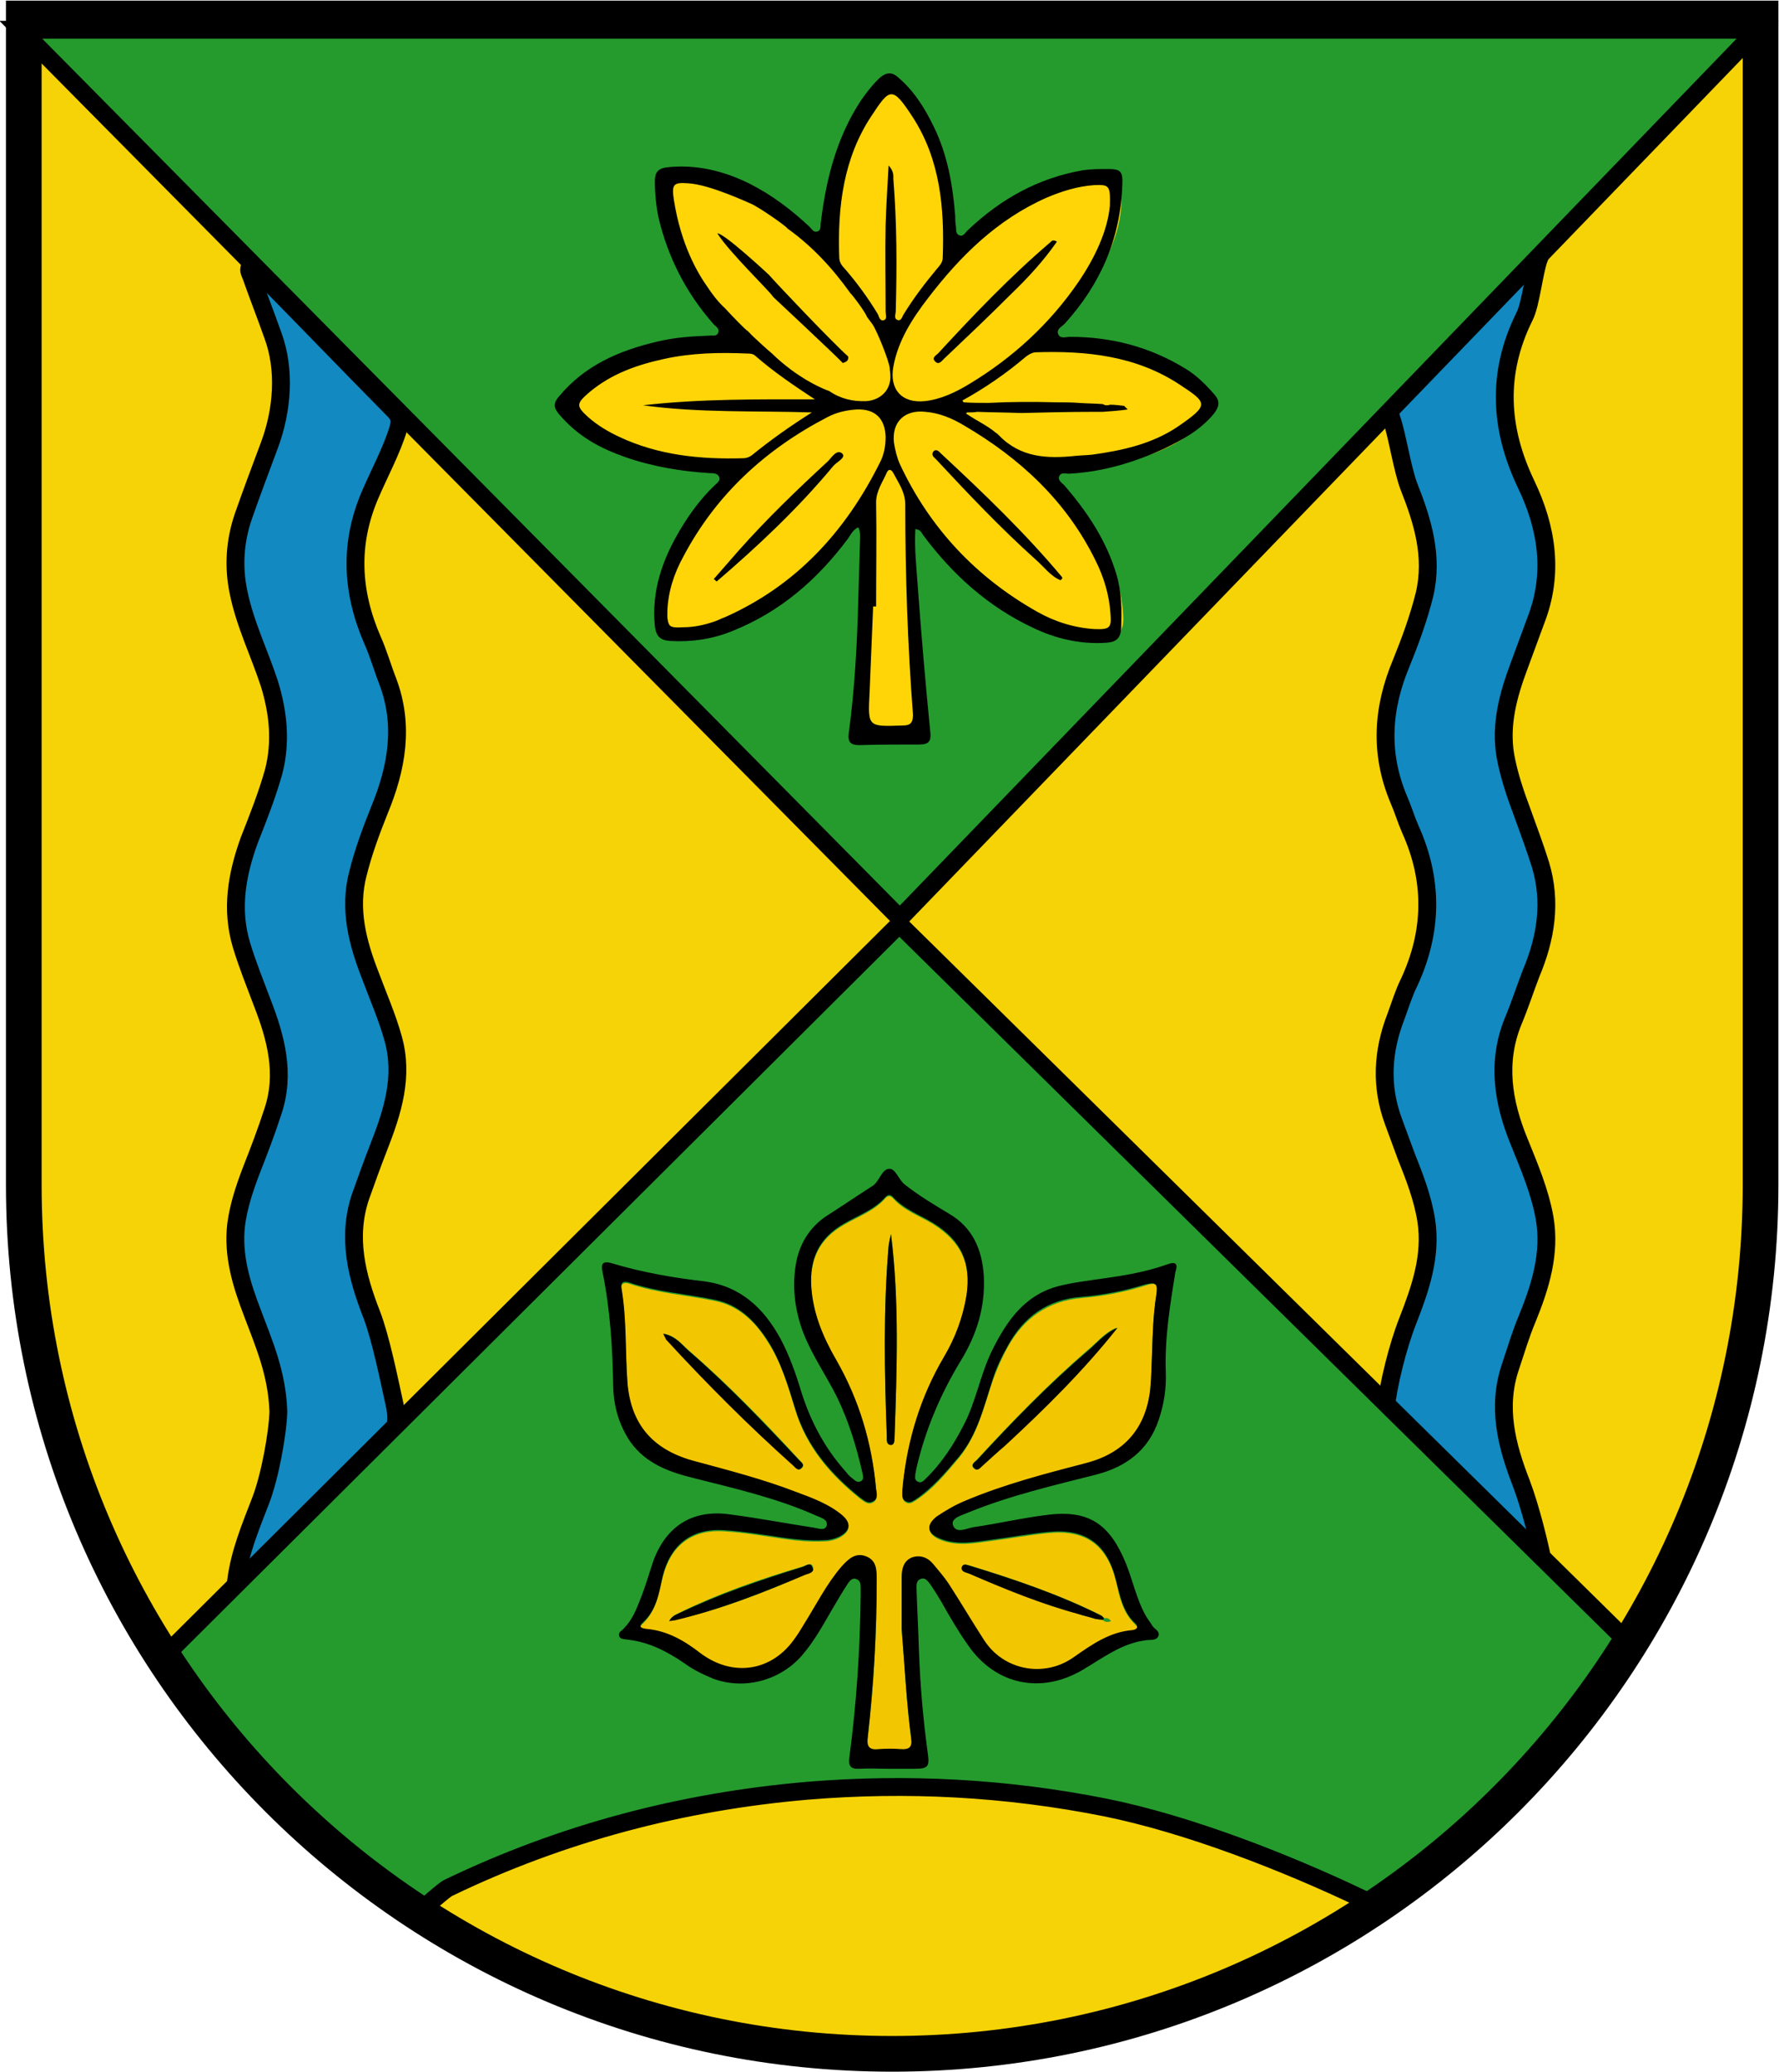
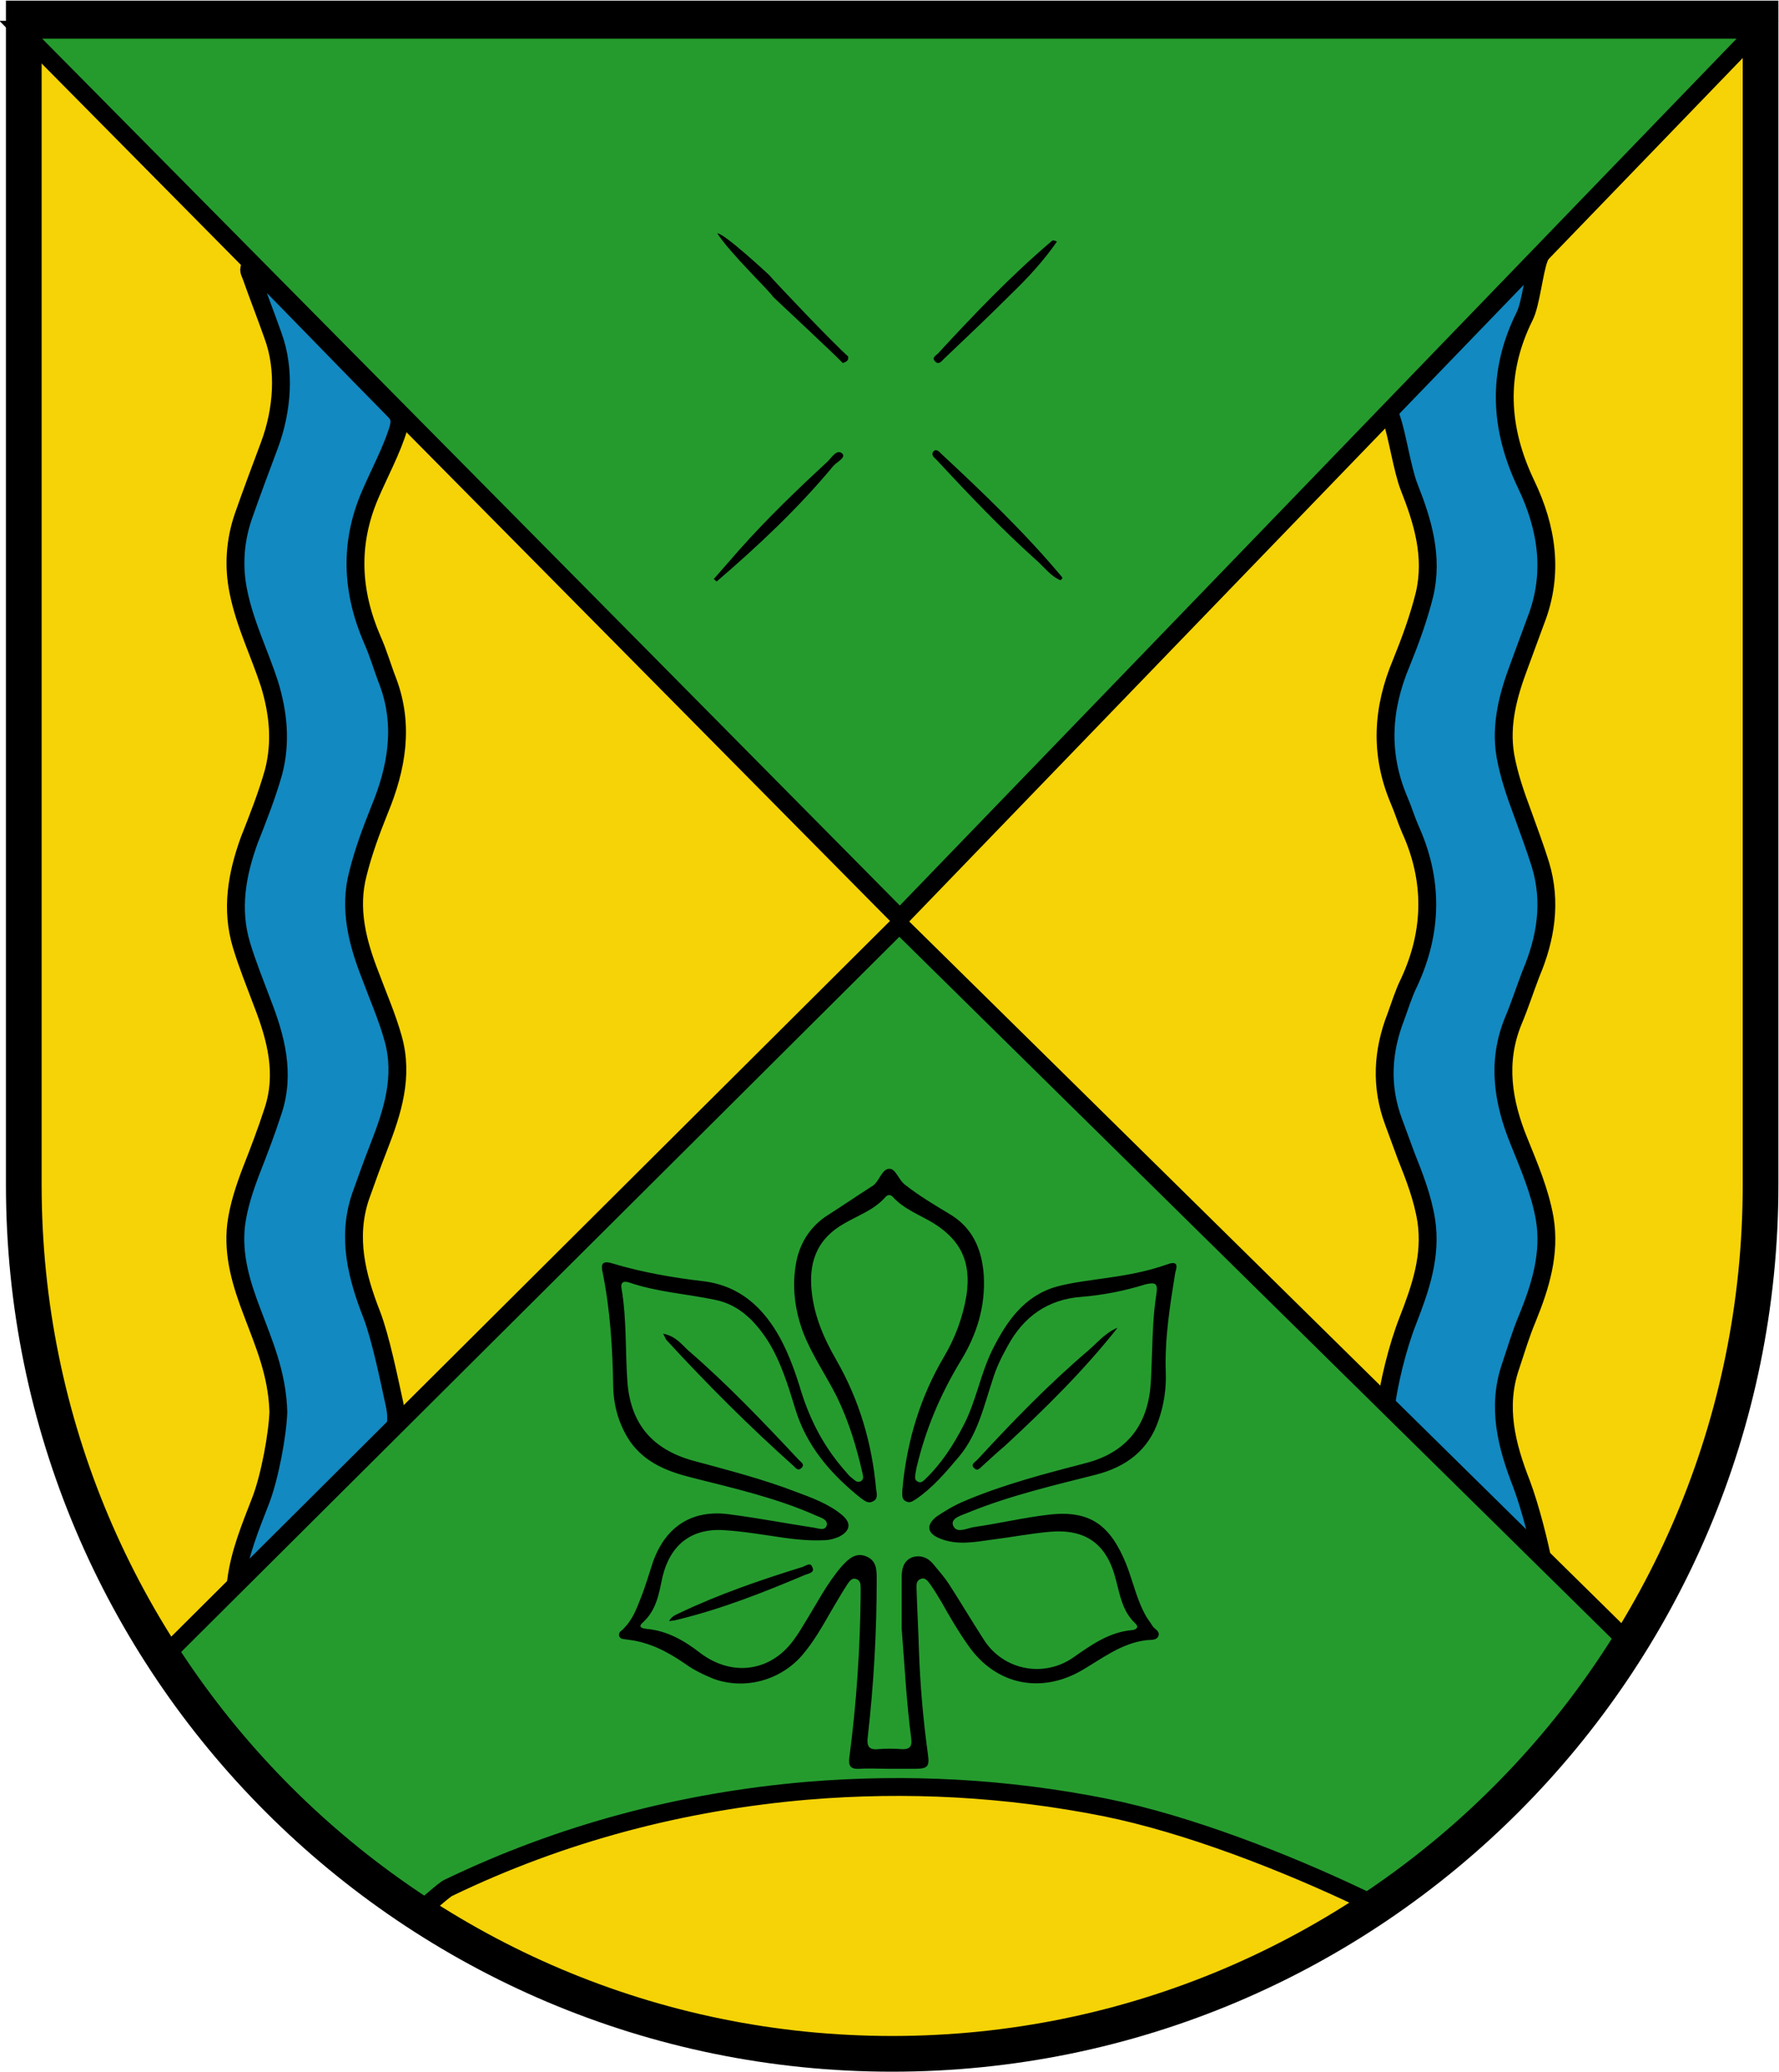
<svg xmlns="http://www.w3.org/2000/svg" version="1.1" x="0px" y="0px" viewBox="0 0 299.1 348.2" enable-background="new 0 0 299.1 348.2" xml:space="preserve">
  <g id="Layer_1">
    <path fill="#F5D306" d="M4,3.1v196c0,80.6,65.4,146,146,146s146-65.4,146-146V3.1H4z" />
    <g>
      <path fill="#1289C0" stroke="#000000" stroke-width="3" d="M39.9,267.8c0.8,0.4,1.2-0.6,1.7-1.1c7.5-7.7,14.8-15.6,22.5-23.1    c2.5-2.4,2.9-4.7,2.2-7.8c-0.9-4.1-2.3-11-3.8-14.9c-2.5-6.4-4.2-12.9-1.9-19.8c1-2.8,2-5.6,3.1-8.4c2.3-5.9,4.2-11.8,2.4-18.2    c-1-3.6-2.5-7-3.8-10.5c-2.2-5.6-3.7-11.3-2.1-17.3c0.9-3.6,2.2-7.1,3.6-10.6c2.9-7,4.2-14.2,1.4-21.6c-0.9-2.3-1.6-4.8-2.6-7    c-3.5-8.1-3.9-16.1-0.4-24.3c1.4-3.3,3.8-7.8,4.8-11.3c0.3-1.2,0.2-2-0.7-2.9C58.5,61.1,51,53.3,43.3,45.5    c-0.3-0.3-0.6-0.9-1.1-0.7c-0.6,0.3-0.2,1,0,1.5c1.2,3.4,2.5,6.7,3.7,10.1c2.1,5.7,1.6,12.5-0.6,18.4c-1.5,4-3,8-4.4,12    c-1.4,4.1-1.7,8.4-0.8,12.7c1.1,5.4,3.5,10.2,5.2,15.4c1.5,4.9,2,9.8,0.7,14.8c-1.1,3.9-2.6,7.7-4.1,11.5    c-2.1,5.8-3.1,11.6-1.3,17.6c1,3.3,2.3,6.5,3.5,9.7c2.3,5.9,3.9,11.9,1.8,18.2c-1.1,3.4-2.4,6.8-3.7,10.1c-1.1,2.9-2.1,5.9-2.5,9    c-0.6,5.2,0.9,10,2.7,14.7c1.9,5.1,4.2,10.2,4.4,16.7c-0.1,3.6-1.4,10.9-3,15c-1.7,4.4-3.5,8.7-4.1,13.4    C39.7,266.5,39.2,267.5,39.9,267.8z" />
      <path fill="#1289C0" stroke="#000000" stroke-width="3" d="M236.9,81.8c2.3,5.8,4.1,11.7,2.6,18.1c-1,4-2.4,7.8-3.9,11.5    c-3.2,7.6-3.7,15.2-0.4,23c0.7,1.6,1.2,3.3,1.9,4.9c3.9,8.6,3.8,17.2-0.2,25.8c-0.9,1.8-1.5,3.8-2.2,5.7    c-2.3,5.9-2.6,11.8-0.4,17.7c0.7,1.9,1.4,3.8,2.1,5.7c1.4,3.5,2.8,7.1,3.4,10.9c0.9,6-1,11.4-3.1,16.8c-1.7,4.3-3.3,10.7-3.8,15.3    c-0.2,1.7,0.2,3,1.5,4.2c7.6,7.7,15.2,15.6,22.8,23.3c0.7,0.7,1.4,2.2,2.4,1.7c0.8-0.5,0.2-2,0-3c-0.8-4.2-2.3-10.1-3.8-14.1    c-2.5-6.4-4.2-12.9-1.8-19.8c0.9-2.7,1.7-5.4,2.8-8c2.2-5.4,3.9-10.9,2.9-16.8c-0.8-4.5-2.6-8.7-4.3-12.9    c-2.7-6.6-3.8-13.3-1-20.2c1.1-2.6,2-5.4,3-8c2.5-5.9,3.5-12,1.6-18.3c-0.9-2.9-2-5.8-3-8.6c-1.2-3.2-2.3-6.4-2.9-9.7    c-0.9-5.3,0.5-10.3,2.3-15.1c0.9-2.5,1.9-5.1,2.8-7.6c3.1-7.9,1.9-15.6-1.6-22.9c-4.5-9.4-5-18.7-0.3-28.2    c1.1-2.1,1.6-7.6,2.5-9.9c-0.9-0.2-1.3,0.3-1.6,0.6c-7.5,7.7-15,15.4-22.5,23.1c-1.1,1.1-1.2,2.1-0.7,3.5    C234.9,73.1,235.8,79,236.9,81.8z" />
    </g>
    <g>
      <path fill="#259B2E" stroke="#000000" stroke-width="3" d="M274.8,277L151.2,155.3l-124.6,124c0,0,13.1,20.6,42,40.5    c0.6,0.4,1.2,1.1,2.3,1c0.4-0.2,3.9-3.4,4.5-3.6c19.1-9.2,39.3-14.5,60.3-16.3c16.8-1.4,33.5-0.5,50.1,2.8    c13.9,2.8,30.3,9.2,43.1,15.3c1.9,0.9,3,0.6,4.6-0.5C252,307,274.8,277,274.8,277z" />
      <path fill="#259B2E" stroke="#000000" stroke-width="3" d="M151.3,154.3L295.5,5H3.5L151.3,154.3z" />
    </g>
    <g>
      <g>
-         <path fill="#F3C602" d="M192.6,216c-3.5,1.1-7.1,1.8-10.7,2.1c-5.7,0.5-9.8,3.4-12.5,8.3c-1,1.8-1.8,3.7-2.5,5.6     c-1.5,4.5-2.6,9.2-5.7,13c-2.2,2.6-4.3,5.2-7.2,7.1c-0.5,0.3-1,0.7-1.6,0.4c-0.7-0.3-0.7-1.1-0.7-1.7c0-0.4,0.1-0.8,0.1-1.2     c0.8-7.6,3-14.8,6.9-21.4c1.9-3.2,3.2-6.7,3.8-10.4c0.8-5.5-0.9-9.1-5.6-12.1c-2.3-1.4-5-2.3-6.8-4.4c-0.4-0.4-0.8-0.4-1.2,0     c-1.9,2.2-4.6,3.1-7,4.5c-4.2,2.4-5.8,5.9-5.5,10.6c0.3,4.5,2,8.5,4.2,12.3c3.9,6.7,6,14,6.7,21.7c0.1,0.7,0.3,1.7-0.6,2.1     c-0.8,0.4-1.4-0.2-2-0.6c-5-4-9.1-8.7-11-15c-1.2-3.9-2.3-7.9-4.6-11.4c-2.1-3.4-4.9-6.1-8.9-6.9c-4.8-1-9.7-1.3-14.4-2.9     c-0.9-0.3-1.5,0-1.3,1c0.8,5.3,0.6,10.6,1,15.9c0.5,6.9,4.1,11.2,10.9,13c5.9,1.6,11.8,3,17.5,5.3c2.7,1,5.3,2,7.6,3.8     c1.7,1.4,1.5,2.7-0.4,3.7c-0.8,0.4-1.7,0.6-2.7,0.6c-2.2,0.1-4.4-0.1-6.5-0.4c-3.4-0.5-6.8-1.1-10.3-1.3     c-5.4-0.3-8.9,2.5-10.2,7.8c-0.7,2.8-1.1,5.6-3.3,7.7c-0.9,0.8-0.2,1.1,0.6,1.1c3.5,0.2,6.4,2,9.1,4.1c5.4,4.1,12,3,15.9-2.6     c0.6-0.8,1-1.7,1.6-2.5c2-3.2,3.7-6.6,6.2-9.5c1.1-1.2,2.3-2.4,4.1-1.7c1.7,0.7,1.8,2.3,1.8,3.9c0,8.8-0.5,17.6-1.5,26.4     c-0.2,1.5,0.1,2.3,1.8,2.1c1.2-0.1,2.5-0.1,3.8,0c1.4,0.1,1.9-0.4,1.7-1.8c-0.8-6.1-1.1-12.3-1.6-18.4c0-2.9,0-5.8,0-8.7     c0-1.4,0.4-2.8,1.7-3.3c1.3-0.6,2.6,0,3.6,1.1c0.9,1.1,1.8,2.1,2.6,3.3c2,3.1,3.9,6.3,5.9,9.4c3.3,5.2,10.2,6.5,15.2,2.9     c3-2.2,5.9-4.2,9.8-4.5c0.9-0.1,1.1-0.5,0.4-1.2c-2.1-2-2.6-4.7-3.2-7.3c-1.5-6-5.1-8.6-11.3-8c-3.2,0.3-6.3,0.9-9.5,1.3     c-2.9,0.4-5.9,1-8.8-0.2c-2.1-0.9-2.3-2.3-0.5-3.7c1.4-1.1,3-1.9,4.7-2.6c6.6-2.8,13.5-4.6,20.5-6.4c6.4-1.7,10-5.9,10.7-12.5     c0.2-2,0.2-4.1,0.3-6.2c0.1-3.2,0.2-6.4,0.7-9.5C194.7,215.7,194.4,215.4,192.6,216z M134.8,246.7c-0.5,0.5-0.9,0-1.3-0.4     c-7.5-6.7-14.6-13.8-21.4-21.2c-0.2-0.2-0.2-0.4-0.5-1c2.1,0.4,3,1.8,4.2,2.8c6.6,5.7,12.7,12,18.6,18.4     C134.7,245.7,135.4,246.1,134.8,246.7z M135.5,264.5c-7,3.1-14.2,5.9-21.7,7.6c-0.4,0.1-0.7,0.1-1.2,0.2c0.4-0.8,1-1,1.6-1.3     c6.7-3.3,13.7-5.7,20.8-7.8c0.6-0.2,1.4-0.8,1.7,0.1C137,264.2,136,264.3,135.5,264.5z M150.4,241.4c0,0.5,0,1.3-0.6,1.3     c-0.9,0-0.7-0.8-0.7-1.4c-0.4-10.7-0.6-21.3,0.3-32c0.1-0.8,0.3-1.6,0.4-2C151.2,218.4,150.8,229.9,150.4,241.4z M161.8,263.3     c0.2-0.7,0.9-0.3,1.4-0.2c7.5,2.3,14.8,4.8,21.9,8.3c0.2,0.1,0.4,0.4,0.6,0.5c0.5-0.1,0.8,0.1,1.1,0.5c-0.5,0.2-1,0.2-1.4-0.2     c-0.5-0.1-0.9-0.1-1.4-0.2l0,0c0,0,0,0,0,0c0,0,0.1,0,0.1,0c-0.9-0.3-1.9-0.5-2.8-0.8c0,0,0,0,0,0c0,0,0,0,0,0c0,0,0.1,0,0.1,0     c-6.3-1.8-12.4-4.2-18.4-6.8C162.4,264.2,161.5,264.1,161.8,263.3z M168.9,242.9c-1.2,1.1-2.4,2.2-3.7,3.3     c-0.4,0.4-0.9,1.1-1.5,0.5c-0.6-0.6,0.2-1.1,0.5-1.4c5.9-6.4,12-12.7,18.6-18.4c1.6-1.3,2.9-3,4.9-3.8     C182.1,230.3,175.6,236.7,168.9,242.9z" />
-       </g>
+         </g>
      <path d="M196.1,212.5c-3.4,1.2-6.9,1.8-10.5,2.3c-2.7,0.4-5.4,0.7-8,1.4c-5.5,1.6-8.4,5.9-10.8,10.7c-2,4.1-2.7,8.6-4.8,12.6    c-1.7,3.3-3.7,6.4-6.4,9c-0.4,0.4-0.8,0.8-1.4,0.4c-0.5-0.3-0.3-0.8-0.3-1.3c0.1-0.3,0.1-0.6,0.2-1c1.5-6.4,4-12.3,7.4-17.9    c2.7-4.4,4.2-9.1,3.9-14.4c-0.3-4.4-1.9-8.1-5.9-10.4c-2.5-1.5-5-3-7.3-4.8c-1.1-0.8-1.6-2.7-2.6-2.7c-1.3-0.1-1.7,2-2.8,2.8    c-2.5,1.6-5,3.3-7.5,4.9c-2.9,1.8-4.7,4.5-5.4,7.8c-0.8,4.1-0.3,8.1,1.1,11.9c1.5,3.9,3.9,7.3,5.7,10.9c2,4.1,3.3,8.4,4.3,12.8    c0.1,0.5,0.3,1.1-0.3,1.4c-0.6,0.3-1-0.2-1.4-0.5c-0.4-0.3-0.7-0.6-1-1c-3.6-4-6-8.5-7.6-13.6c-0.9-3-2-6.1-3.5-8.9    c-2.8-5.1-6.7-8.8-12.8-9.6c-5.2-0.6-10.4-1.5-15.4-3c-1.3-0.4-2.1-0.3-1.7,1.4c1.3,6.4,1.7,12.9,1.8,19.4c0.1,3.3,1,6.4,2.9,9.2    c2.6,3.6,6.4,5,10.4,6c7.1,1.8,14.2,3.4,20.9,6.4c0.7,0.3,1.9,0.6,1.7,1.6c-0.3,1-1.4,0.5-2.1,0.4c-4.6-0.7-9.3-1.6-13.9-2.2    c-6.4-1-11,1.8-13.2,7.9c-0.7,2.1-1.3,4.2-2.1,6.2c-0.7,1.8-1.4,3.6-2.8,5c-0.3,0.4-1,0.6-0.8,1.3c0.2,0.6,0.9,0.5,1.4,0.6    c3.6,0.4,6.7,2,9.6,4c1.5,1.1,3.2,1.9,4.9,2.6c5.3,1.9,11.2,0.2,14.8-3.9c2-2.3,3.5-5,5-7.6c0.9-1.5,1.8-3.1,2.8-4.6    c0.3-0.4,0.7-0.9,1.3-0.7c0.7,0.2,0.8,0.8,0.8,1.4c0,0.5,0,0.9,0,1.4c-0.1,9.1-0.7,18.1-1.9,27.2c-0.2,1.4,0.2,2,1.7,1.9    c1.6-0.1,3.2,0,4.8,0c0,0,0,0,0,0c1.5,0,3.1,0,4.6,0c2.1,0,2.4-0.4,2.1-2.5c-0.8-5.8-1.3-11.6-1.5-17.4c-0.1-3.4-0.3-6.9-0.4-10.3    c0-0.7-0.1-1.4,0.7-1.7c0.8-0.3,1.2,0.4,1.6,0.9c0.7,1,1.3,2,1.9,3c1.4,2.5,2.8,4.9,4.5,7.3c4.6,6.6,12.2,8.2,19.2,4.1    c3.4-2,6.6-4.5,10.7-5c0.8-0.1,1.8,0.1,2.1-0.8c0.2-0.8-0.8-1.1-1.1-1.7c-0.3-0.5-0.7-1-1-1.5c-1.6-2.8-2.2-5.9-3.4-8.9    c-2.6-6.3-5.9-9-12.9-8.2c-4.3,0.5-8.5,1.5-12.7,2.1c-1.2,0.2-3,1.2-3.5-0.4c-0.3-1.2,1.6-1.6,2.7-2.1c6.9-2.8,14.2-4.5,21.3-6.3    c5.1-1.3,8.9-4.1,10.6-9.2c0.9-2.6,1.3-5.3,1.2-8c-0.2-5.7,0.7-11.2,1.6-16.8C198.1,212.3,197.7,211.9,196.1,212.5z M194.4,217.6    c-0.5,3.2-0.6,6.3-0.7,9.5c-0.1,2.1-0.1,4.1-0.3,6.2c-0.7,6.6-4.3,10.8-10.7,12.5c-6.9,1.8-13.9,3.6-20.5,6.4    c-1.7,0.7-3.2,1.6-4.7,2.6c-1.8,1.4-1.7,2.8,0.5,3.7c2.9,1.2,5.9,0.6,8.8,0.2c3.2-0.4,6.3-1,9.5-1.3c6.2-0.6,9.8,2,11.3,8    c0.7,2.6,1.1,5.3,3.2,7.3c0.7,0.6,0.4,1.1-0.4,1.2c-3.8,0.3-6.8,2.4-9.8,4.5c-5,3.6-11.9,2.3-15.2-2.9c-2-3.1-3.9-6.3-5.9-9.4    c-0.8-1.2-1.7-2.2-2.6-3.3c-0.9-1.1-2.2-1.6-3.6-1.1c-1.4,0.6-1.7,1.9-1.7,3.3c0,2.9,0,5.8,0,8.7c0.5,6.2,0.8,12.3,1.6,18.4    c0.2,1.4-0.3,1.9-1.7,1.8c-1.3-0.1-2.5-0.1-3.8,0c-1.7,0.2-2-0.6-1.8-2.1c1-8.8,1.5-17.6,1.5-26.4c0-1.6,0-3.2-1.8-3.9    c-1.8-0.7-3,0.5-4.1,1.7c-2.5,2.9-4.2,6.3-6.2,9.5c-0.5,0.8-1,1.7-1.6,2.5c-3.8,5.6-10.4,6.7-15.9,2.6c-2.7-2.1-5.6-3.8-9.1-4.1    c-0.8-0.1-1.5-0.3-0.6-1.1c2.3-2.1,2.7-4.9,3.3-7.7c1.3-5.3,4.8-8.1,10.2-7.8c3.4,0.2,6.8,0.8,10.3,1.3c2.2,0.3,4.3,0.5,6.5,0.4    c0.9,0,1.8-0.2,2.7-0.6c1.9-1,2.1-2.3,0.4-3.7c-2.2-1.8-4.9-2.8-7.6-3.8c-5.7-2.2-11.6-3.7-17.5-5.3c-6.7-1.9-10.3-6.1-10.9-13    c-0.4-5.3-0.1-10.6-1-15.9c-0.2-1.1,0.4-1.3,1.3-1c4.7,1.6,9.6,1.9,14.4,2.9c4,0.8,6.7,3.5,8.9,6.9c2.2,3.5,3.4,7.5,4.6,11.4    c1.9,6.3,6,11,11,15c0.6,0.4,1.2,1,2,0.6c1-0.4,0.7-1.4,0.6-2.1c-0.7-7.7-2.8-14.9-6.7-21.7c-2.2-3.8-3.9-7.8-4.2-12.3    c-0.3-4.7,1.3-8.2,5.5-10.6c2.4-1.4,5.1-2.3,7-4.5c0.4-0.4,0.8-0.4,1.2,0c1.9,2.1,4.5,3,6.8,4.4c4.7,2.9,6.4,6.6,5.6,12.1    c-0.6,3.7-1.9,7.2-3.8,10.4c-3.9,6.6-6.1,13.8-6.9,21.4c0,0.4-0.1,0.8-0.1,1.2c0,0.7-0.1,1.4,0.7,1.7c0.6,0.3,1.1-0.1,1.6-0.4    c2.8-1.9,5-4.5,7.2-7.1c3.2-3.8,4.2-8.5,5.7-13c0.6-2,1.5-3.8,2.5-5.6c2.7-5,6.8-7.9,12.5-8.3c3.6-0.3,7.2-1,10.7-2.1    C194.4,215.4,194.7,215.7,194.4,217.6z" />
-       <path d="M149.4,209.4c-0.9,10.7-0.7,21.3-0.3,32c0,0.5-0.1,1.4,0.7,1.4c0.6,0,0.6-0.8,0.6-1.3c0.4-11.5,0.8-23-0.6-34.1    C149.7,207.8,149.5,208.6,149.4,209.4z" />
      <path d="M164.3,245.3c-0.4,0.4-1.2,0.8-0.5,1.4c0.6,0.6,1-0.1,1.5-0.5c1.2-1.1,2.4-2.2,3.7-3.3c6.7-6.2,13.2-12.6,18.9-19.8    c-2,0.8-3.3,2.4-4.9,3.8C176.3,232.6,170.2,238.9,164.3,245.3z" />
      <path d="M134.3,245.3c-6-6.4-12-12.7-18.6-18.4c-1.1-1-2.1-2.4-4.2-2.8c0.3,0.6,0.4,0.8,0.5,1c6.8,7.4,13.9,14.5,21.4,21.2    c0.4,0.4,0.8,0.9,1.3,0.4C135.4,246.1,134.7,245.7,134.3,245.3z" />
      <path d="M134.9,263.3c-7.1,2.2-14.1,4.6-20.8,7.8c-0.6,0.3-1.2,0.5-1.6,1.3c0.5-0.1,0.9-0.1,1.2-0.2c7.5-1.8,14.6-4.6,21.7-7.6    c0.6-0.2,1.6-0.4,1.2-1.2C136.3,262.4,135.5,263.1,134.9,263.3z" />
-       <path d="M162.9,264.4c6,2.6,12.1,5.1,18.4,6.8c0,0,0,0,0,0c0.9,0.3,1.9,0.5,2.8,0.8l0,0c0.4,0.1,0.9,0.1,1.3,0.2    c0.1-0.1,0.2-0.2,0.2-0.3c-0.2-0.2-0.3-0.4-0.6-0.5c-7-3.5-14.4-6-21.9-8.3c-0.5-0.1-1.1-0.5-1.4,0.2    C161.5,264.1,162.4,264.2,162.9,264.4z" />
    </g>
    <g>
-       <path fill="#FFD508" d="M199.4,62.9c-6-4-13.1-5.8-22.2-5.8c-0.5,0-0.9,0-1.4,0c2.7-2.6,5-5.5,7.1-8.5c3.4-4.9,5.3-9.6,5.6-13.8    l0-0.1l0-0.1c0.1-2,0.1-3.6-1-4.7c-0.9-1-2.3-1-2.8-1c-0.3,0-0.6,0-0.9,0c-2.8,0.1-5.6,0.8-8.7,2.2c-5.2,2.3-9.9,5.6-14.5,10.3    c0.1-7.4-0.6-15.7-5.5-23.2c-1.9-2.9-3.2-4.7-5.2-4.7c-2.1,0-3.2,1.8-5.1,4.6c-5.1,7.7-5.9,16.2-5.8,23.2    c-1.7-1.7-3.4-3.2-5.2-4.5c-0.4-0.6-0.9-1-1.5-1.3c0,0-0.1,0-0.1,0c-0.3-0.3-0.6-0.5-0.9-0.8c-0.6-0.5-1.3-1-2.1-1.4    c-0.6-0.3-1.2-0.6-1.9-1c0,0,0,0,0,0c-0.3-0.3-0.6-0.5-1-0.6c-0.2-0.2-0.5-0.3-0.7-0.4l-0.4-0.6l-0.8,0.2    c-3.1-1.7-6.3-2.2-8.6-2.3c-0.4,0-0.7,0-1,0c-0.9,0-2.1,0.1-3,1.1c-0.9,1.1-0.8,2.6-0.6,4l0,0.7c0,0.6,0.1,1.2,0.2,1.8    c0.1,0.4,0.1,0.9,0.2,1.3c0.3,1.3,0.7,2.5,1.3,3.6c1.1,2.9,2.5,5.7,4.3,8.3c0.9,1.3,1.8,2.5,2.9,3.7c0.9,1,1.9,2,3,3    c0.1,0.2,0.3,0.4,0.4,0.6c0.2,0.2,0.5,0.4,0.8,0.6l0,0c-0.8,0-1.6,0-2.3,0c-4.3,0-7.8,0.3-11,1c-4,0.9-9.1,2.4-13.4,6    c-1.1,0.9-2.4,2-2.4,3.6c0,1.6,1.3,2.7,2.3,3.5c1.6,1.4,3.5,2.5,5.7,3.6c5.6,2.6,11.8,3.8,19.5,3.8c0.2,0,0.4,0,0.6,0    c-4.1,4-7.5,8.6-10.3,13.7c-1.8,3.5-2.8,6.8-2.9,10.2c0,0.3,0,0.6,0,0.9c0,0.4,0,0.8,0.1,1.1c0,0.2,0.1,0.4,0.2,0.7    c0.8,1.9,2.8,1.9,3.6,1.9c0.2,0,0.5,0,0.8,0c2-0.1,4-0.4,6-1.1c0.6-0.2,1.2-0.5,1.9-0.7c9.3-4.1,16.7-10.4,22.6-19.3    c0,3.6,0,7.2,0,10.7c0,1,0,1.9,0,2.9l-0.4,0l-0.1,1.9l-0.2,4.3l-0.4,10.2c-0.1,3.3-0.2,5.1,1,6.5c1.1,1.1,2.7,1.2,4.1,1.2    c0.7,0,1.5,0,2.5-0.1l0.1,0c0.8,0,2-0.2,2.8-1.1c0.9-1,0.8-2.4,0.8-2.8c-0.8-10.9-2.2-23.9-2.2-34.9c4.9,7.2,12.4,15.1,20.3,19.5    c3.5,1.9,7,3,10.5,3.2l0,0l0,0c0.2,0,0.3,0,0.4,0c1.2,0,2.5-0.1,3.5-1.1c1-1.1,0.9-2.5,0.8-3.7c-0.2-3.2-1.1-6.5-2.7-9.7    c-2.7-5.4-6.3-10.3-10.9-14.6c0.8,0.1,1.6,0.2,2.4,0.2c1.1,0,2.2-0.1,3.6-0.2c0.4,0,0.8-0.1,1.2-0.1c0.5,0,1.1-0.1,1.7-0.1    c4.5-0.6,10.3-1.6,15.3-5c3-2,4.8-3.4,4.8-5.4C204,65.9,202.2,64.7,199.4,62.9z M184.8,31.1C184.8,31.1,184.8,31.1,184.8,31.1    C184.8,31.1,184.8,31.1,184.8,31.1C184.8,31.1,184.8,31.1,184.8,31.1z M114.2,30.8c0.2,0,0.4,0,0.6,0c0,0,0,0,0,0    C114.6,30.7,114.4,30.8,114.2,30.8z M114.1,105.4C114.1,105.4,114.1,105.4,114.1,105.4C114.1,105.4,114.1,105.4,114.1,105.4    C114.1,105.4,114.1,105.4,114.1,105.4z M122.1,59.3C122.1,59.3,122.1,59.3,122.1,59.3c0.1,0,0.2,0,0.2,0    C122.3,59.3,122.2,59.3,122.1,59.3z M122.8,76.9c-0.1,0-0.2,0-0.3,0c0.8,0,1.6,0,2.4,0C124.2,76.9,123.5,76.9,122.8,76.9z     M146.3,69.3C146.3,69.3,146.3,69.3,146.3,69.3c0.1,0,0.1,0.1,0.2,0.1C146.5,69.3,146.4,69.3,146.3,69.3z M149.9,15.8    c0.1,0,0.1,0,0.2,0C150,15.9,149.9,15.8,149.9,15.8C149.9,15.8,149.9,15.8,149.9,15.8z M149.7,55.4c0.1,0.1,0.3,0.2,0.4,0.2    c-0.1,0.2-0.2,0.5-0.3,0.7c-0.1-0.3-0.2-0.5-0.3-0.8C149.6,55.5,149.7,55.4,149.7,55.4z M148.5,71.7c0-0.1,0-0.1-0.1-0.2    C148.5,71.5,148.5,71.6,148.5,71.7C148.5,71.7,148.5,71.7,148.5,71.7z M148.5,53.7C148.5,53.7,148.5,53.7,148.5,53.7    c0.1,0,0.1,0,0.2,0C148.6,53.7,148.5,53.7,148.5,53.7z M149.3,122c0,0-0.1,0-0.1,0c0.2,0,0.4,0,0.7,0    C149.6,122,149.4,122,149.3,122z M149.8,69.2c-0.1,0.1-0.1,0.2-0.2,0.3c-0.3-0.4-0.6-0.7-0.9-1c0.3-0.2,0.7-0.4,0.9-0.7    c0.2,0.3,0.5,0.5,0.9,0.8C150.3,68.7,150,68.9,149.8,69.2z M150.9,66.1C150.9,66.1,150.9,66.1,150.9,66.1    C150.9,66.1,150.9,66.1,150.9,66.1C150.9,66.1,150.9,66.1,150.9,66.1z M151.1,53.8C151.1,53.8,151.1,53.8,151.1,53.8    C151.1,53.8,151.1,53.8,151.1,53.8C151.1,53.8,151.1,53.8,151.1,53.8z M184.7,105.7c-0.1,0-0.1,0-0.2,0c-0.1,0-0.3,0-0.4,0    C184.3,105.8,184.5,105.7,184.7,105.7z M177.1,59.1c0,0,0.1,0,0.1,0c0,0,0,0,0.1,0C177.2,59.1,177.2,59.1,177.1,59.1z M177.5,76.8    C177.5,76.8,177.5,76.8,177.5,76.8C177.5,76.8,177.6,76.8,177.5,76.8C177.6,76.8,177.6,76.8,177.5,76.8z" />
-       <path d="M105.1,76.8c4.6,1.6,9.4,2.4,14.2,2.7c0.6,0,1.3,0,1.6,0.6c0.3,0.7-0.4,1.1-0.8,1.5c-2.3,2.2-4.2,4.8-5.8,7.5    c-2.9,4.9-4.8,10.2-4.2,16.1c0.2,1.7,0.9,2.4,2.6,2.5c3.6,0.2,7.1-0.3,10.5-1.7c8-3.2,14.2-8.6,19.3-15.4c0.5-0.7,0.9-1.6,1.8-2    c0.4,0.8,0.3,1.4,0.3,2.1c-0.1,3.4-0.2,6.8-0.3,10.1c-0.2,7.5-0.6,15-1.6,22.4c-0.2,1.6,0.4,2,1.8,2c3.4-0.1,6.8-0.1,10.1-0.1    c1.6,0,2-0.6,1.8-2.2c-0.8-8.1-1.5-16.2-2.1-24.4c-0.2-3.1-0.6-6.3-0.4-9.6c0.9,0.1,1,0.6,1.3,1c4.9,6.6,10.9,12,18.3,15.5    c3.9,1.9,8.1,2.9,12.5,2.6c1.7-0.1,2.4-0.8,2.5-2.4c0.1-3.1,0.1-6.1-0.8-9.1c-1.7-5.7-4.9-10.5-8.8-15c-0.4-0.4-1.1-0.8-0.8-1.5    c0.3-0.7,1.1-0.4,1.6-0.4c5.7-0.3,11-1.9,16-4.2c3.1-1.5,6.1-3.1,8.4-5.9c1-1.3,1-2.2,0-3.3c-1.4-1.6-2.9-3.1-4.7-4.2    c-6-3.7-12.5-5.4-19.5-5.4c-0.7,0-1.7,0.4-2-0.5c-0.3-0.8,0.6-1.2,1.1-1.7c6-6.6,9.4-14.3,9.7-23.4c0.1-2.2-0.3-2.6-2.4-2.6    c-1.4,0-2.8,0-4.2,0.2c-7.5,1.3-13.8,4.8-19.3,10c-0.5,0.4-0.8,1.3-1.6,0.9c-0.6-0.3-0.4-1.1-0.5-1.6c-0.1-0.5-0.1-1.1-0.1-1.6    c-0.4-5.2-1.3-10.3-3.6-15c-1.5-3.1-3.3-6-6-8.3c-1-0.9-1.9-0.9-3,0c-1.2,1.1-2.2,2.4-3.2,3.8c-4.1,6.2-5.9,13.2-6.8,20.6    c-0.1,0.6,0.1,1.3-0.6,1.5c-0.6,0.2-0.9-0.4-1.3-0.8c-3.1-2.9-6.4-5.4-10.2-7.3c-4.3-2.1-8.8-3.2-13.7-2.7    c-1.6,0.2-2.1,0.9-2.1,2.3c0,2.1,0.2,4.1,0.6,6.1c1.6,6.8,4.7,12.8,9.3,18c0.4,0.4,1.1,0.8,0.7,1.5c-0.3,0.6-1,0.3-1.5,0.4    c-2.9,0.1-5.8,0.3-8.7,1c-6.4,1.5-12.2,4-16.5,9.2c-0.9,1-1,1.8-0.1,2.9C97.2,73.4,100.9,75.3,105.1,76.8z M121.9,103.7    c-0.6,0.2-1.1,0.5-1.7,0.7c-1.7,0.6-3.5,1-5.4,1c-1.5,0.1-2.2,0-2.4-0.7c0-0.1-0.1-0.2-0.1-0.3c0-0.2-0.1-0.5-0.1-0.8    c0-0.2,0-0.5,0-0.8c0.1-3.3,1.1-6.4,2.7-9.3c5.5-10.4,13.8-18,24.2-23.4c1.5-0.8,3.2-1.2,5-1.3c3-0.1,4.7,1.5,4.8,4.6    c0,1.6-0.3,3.1-1,4.4C142.1,89.4,133.8,98.4,121.9,103.7z M151.8,121.9c-5.9,0.2-5.9,0.3-5.6-5.5c0.2-4.8,0.4-9.7,0.6-14.5    c0.2,0,0.3,0,0.5,0c0-5.8,0.1-11.7,0-17.5c0-1.9,1.1-3.4,1.8-5c0.3-0.7,0.8-0.5,1.1,0.1c0.9,1.7,2,3.2,2,5.3    c0,11.8,0.4,23.6,1.3,35.3C153.5,121.5,153,121.9,151.8,121.9z M184.2,94.2c1.4,2.8,2.3,5.8,2.5,8.9c0.2,2.4-0.1,2.7-2.7,2.6    c-3.3-0.2-6.6-1.2-9.6-2.9C164.1,97,156.3,88.7,151.3,78c-0.5-1.1-0.8-2.4-1-3.6c-0.4-3.5,1.8-5.6,5.3-5.2    c2.4,0.2,4.5,1.1,6.5,2.3C171.5,77,179.3,84.2,184.2,94.2z M198.3,64.6c4.7,3.1,5.1,3.4-0.3,7.1c-4.3,2.9-9.3,4-14.4,4.7    c-0.9,0.1-1.8,0.1-2.8,0.2c-4.7,0.5-9.2,0.3-12.8-3.4c-0.2-0.2-0.4-0.4-0.6-0.5c-1.4-1.2-3.2-2-4.8-3.1c-0.1,0-0.1-0.1-0.2-0.1    c0.1-0.1,0.1-0.1,0.2-0.2c0.6,0,1.1,0,1.7-0.1c0,0,0,0,0,0c2.5,0.1,4.9,0.1,7.4,0.2c0,0,0,0,0,0c4-0.1,8.1-0.2,12.1-0.2    c0,0,0,0,0,0c0,0,0,0,0,0l0,0c0.5,0,1.1,0,1.6,0l0,0c1.4-0.1,2.8-0.2,4.2-0.4c-0.2-0.2-0.4-0.4-0.6-0.6c-0.8-0.1-1.6-0.2-2.4-0.2    c-0.2,0.1-0.4,0.1-0.6,0.1c-0.2,0-0.4-0.1-0.6-0.2c-1.3-0.1-2.6-0.1-4-0.2l0,0c0,0,0,0,0,0c0,0,0,0,0,0c-1.3-0.1-2.5-0.1-3.8-0.1    c-3.8-0.1-7.6-0.1-11.4,0.1l0,0c0,0,0,0,0,0c0,0,0,0,0,0c-1.4,0-2.8,0-4.2-0.1c0,0,0,0,0,0c0,0,0,0,0,0c-0.1-0.1-0.1-0.2-0.2-0.3    c3.8-2.1,7.3-4.5,10.6-7.3c0.5-0.4,1-0.7,1.6-0.8C182.7,58.9,191,59.8,198.3,64.6z M176,33.2c2.6-1.1,5.2-1.9,8-2.1    c2.5-0.1,2.7,0.1,2.6,3.5c-0.4,4.2-2.5,8.7-5.3,12.8c-4.8,7-11,12.7-18.3,17.1c-2.3,1.4-4.8,2.6-7.5,2.9c-3.9,0.4-6-2-5.3-5.8    c0.8-4.4,3.2-8.1,5.9-11.6C161.4,43.1,167.6,36.9,176,33.2z M146.5,19.5c3.1-4.7,3.5-5.1,6.9,0.1c4.7,7.2,5.4,15.4,5.1,23.7    c0,0.8-0.5,1.3-1,1.9c-2,2.4-3.9,4.9-5.5,7.5c-0.3,0.4-0.4,1.2-1,1.1c-0.8-0.2-0.4-1-0.4-1.5c0.2-7.4,0.2-14.8-0.4-22.2    c0-0.6,0.1-1.3-0.8-2.3c-0.2,3.6-0.4,6.7-0.5,9.9c-0.1,4.9,0,9.8,0,14.7c0,0.5,0.3,1.2-0.3,1.4c-0.7,0.2-0.8-0.6-1-1    c-1.7-2.8-3.6-5.4-5.7-7.8c-0.5-0.5-0.8-1.1-0.8-1.8C140.8,34.8,141.8,26.6,146.5,19.5z M119,48.3c-1.7-2.4-4.5-7.1-5.7-14.7    c-0.4-2.6-0.1-3,2.4-2.8c3.7,0.2,10.4,3.4,10.5,3.4c0,0,0,0,0,0h0v0c1.4,0.6,6,3.8,6.2,4.2l0,0c4.2,3,7.6,6.7,10.6,10.9    c0.2,0.1,2.4,3,2.8,4c0,0,0.6,0.8,0.9,1.2c0.8,1.2,2.8,6.2,2.9,7.4c0,0.4,0.1,0.8,0.1,1.2c0.1,2.4-1.6,4.1-4,4.3    c-2.3,0.1-4.4-0.4-6.3-1.7c0,0,0,0,0,0c0,0,0,0,0,0l0,0c-1.4-0.5-2.7-1.2-3.9-1.9c-0.8-0.5-1.6-1-2.4-1.6    c-1.2-0.9-2.3-1.8-3.3-2.8l0,0c-0.3-0.2-3.6-3.2-3.7-3.4c-0.1-0.1-0.3-0.3-0.4-0.4c0,0,0,0,0,0l0,0l0,0c-0.2,0-2.8-2.7-3.8-3.8    C120.7,50.7,119.8,49.5,119,48.3z M99.1,65.9c3.7-3.1,8-4.6,12.6-5.6c4.6-1,9.2-1.1,13.8-0.9c0.5,0,1.1,0,1.5,0.4    c3.1,2.7,6.5,5,10,7.3c-9.7,0-19.3-0.1-28.9,1c9.4,1.3,18.9,0.9,28.4,1.2c-3.5,2.2-6.9,4.6-10.1,7.2c-0.4,0.3-0.9,0.5-1.5,0.5    c-7.2,0.2-14.2-0.5-20.8-3.6c-1.9-0.9-3.6-1.9-5.2-3.3C96.8,68.2,96.9,67.8,99.1,65.9z" />
      <path d="M130,49.9c0.1,0.1,10.7,10,11.7,11.1c0,0,0,0,0,0c0.6-0.2,1-0.4,0.9-1.1c-2.7-2.4-12.1-12.3-13.3-13.7c0,0-7.5-7-8.7-7    C122.6,42.4,129.4,48.9,130,49.9z" />
      <path d="M158.7,60.3c3.8-3.6,7.6-7.2,11.3-10.9c2.8-2.7,5.4-5.5,7.7-8.8c-0.7-0.4-0.9-0.1-1.1,0.1c-6.8,5.8-12.9,12.2-18.9,18.7    c-0.3,0.3-1.1,0.7-0.5,1.3C157.8,61.4,158.3,60.7,158.7,60.3z" />
      <path d="M139.2,77.5c-5.2,4.8-10.3,9.7-15,15c-1.4,1.6-2.8,3.2-4.2,4.8c0.2,0.1,0.3,0.3,0.5,0.4c7-6,13.7-12.3,19.6-19.4    c0.6-0.7,2.2-1.4,1.5-2.1C140.7,75.4,139.8,76.9,139.2,77.5z" />
      <path d="M178.5,96.9c-6.2-7.4-13.2-14.1-20.3-20.7c-0.3-0.3-0.8-0.9-1.3-0.3c-0.4,0.6,0.2,1,0.5,1.3c5.4,5.8,10.8,11.5,16.7,16.8    c1.4,1.2,2.5,2.8,4.2,3.5c0.1-0.1,0.2-0.2,0.3-0.3C178.6,97.1,178.6,97,178.5,96.9z" />
    </g>
    <path fill="none" stroke="#000000" stroke-width="6" d="M4,3.1v196c0,80.6,65.4,146,146,146s146-65.4,146-146V3.1H4z" />
  </g>
  <g id="Layer_2">
</g>
</svg>